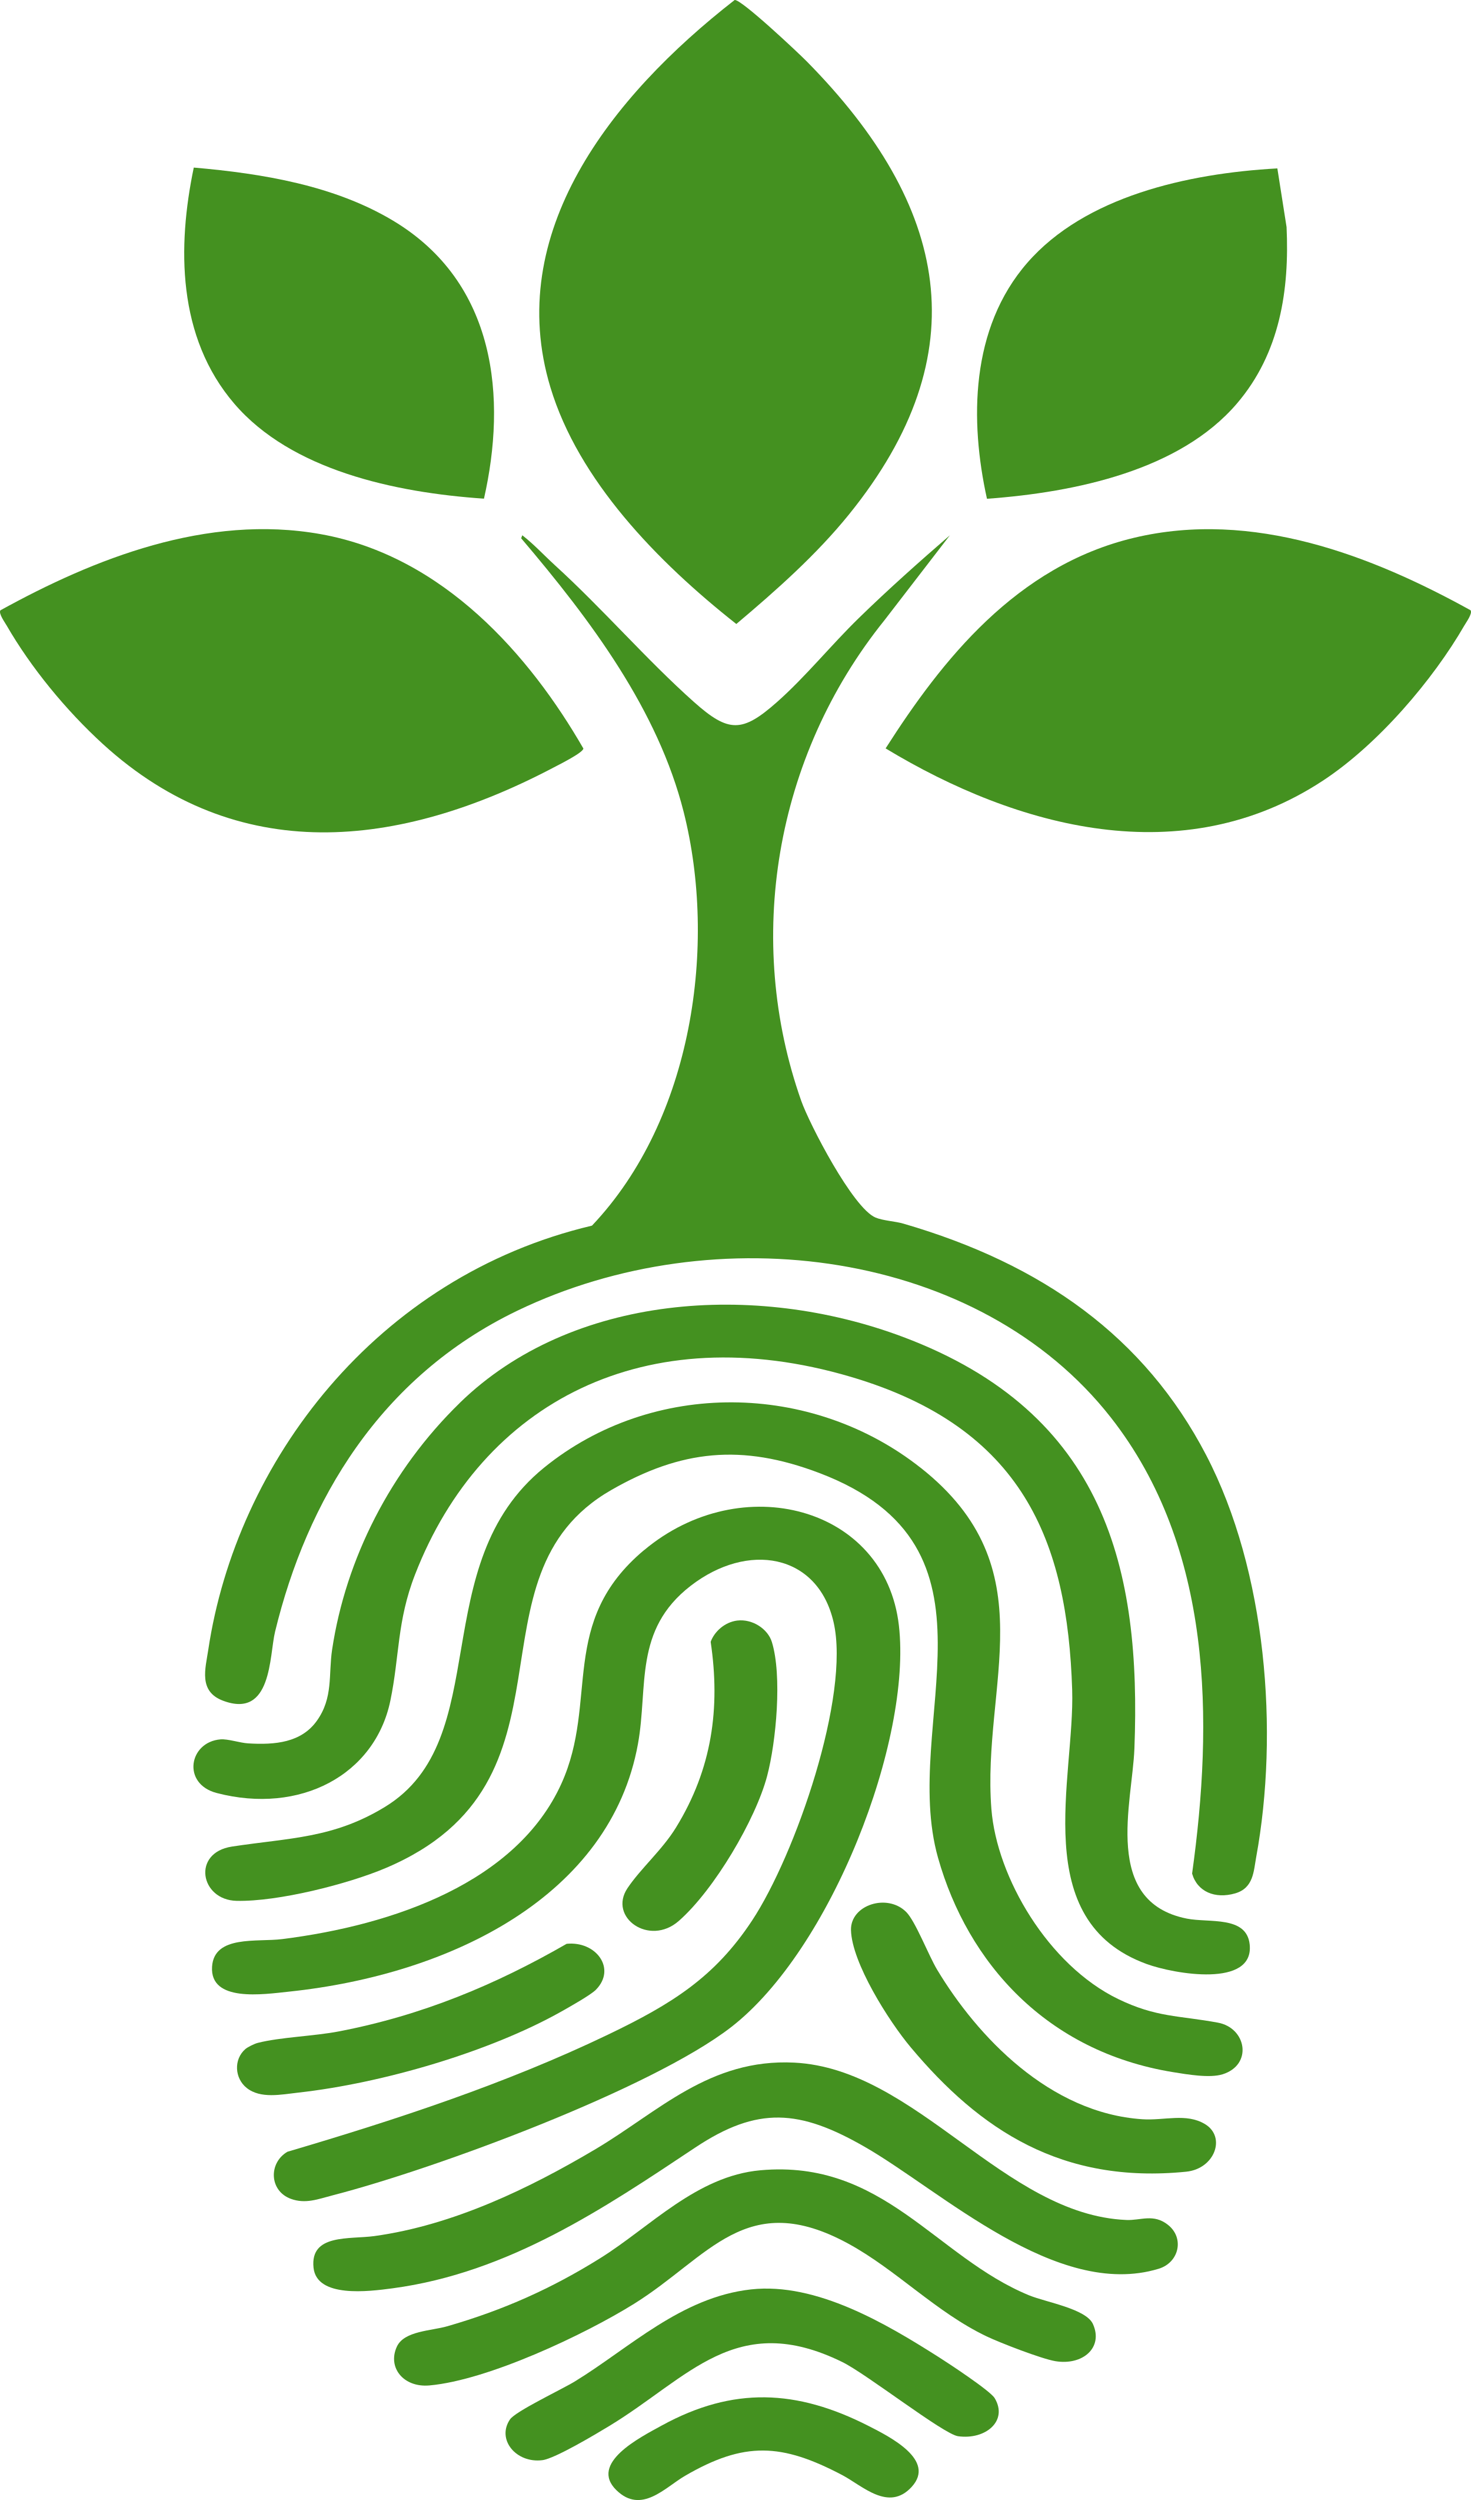
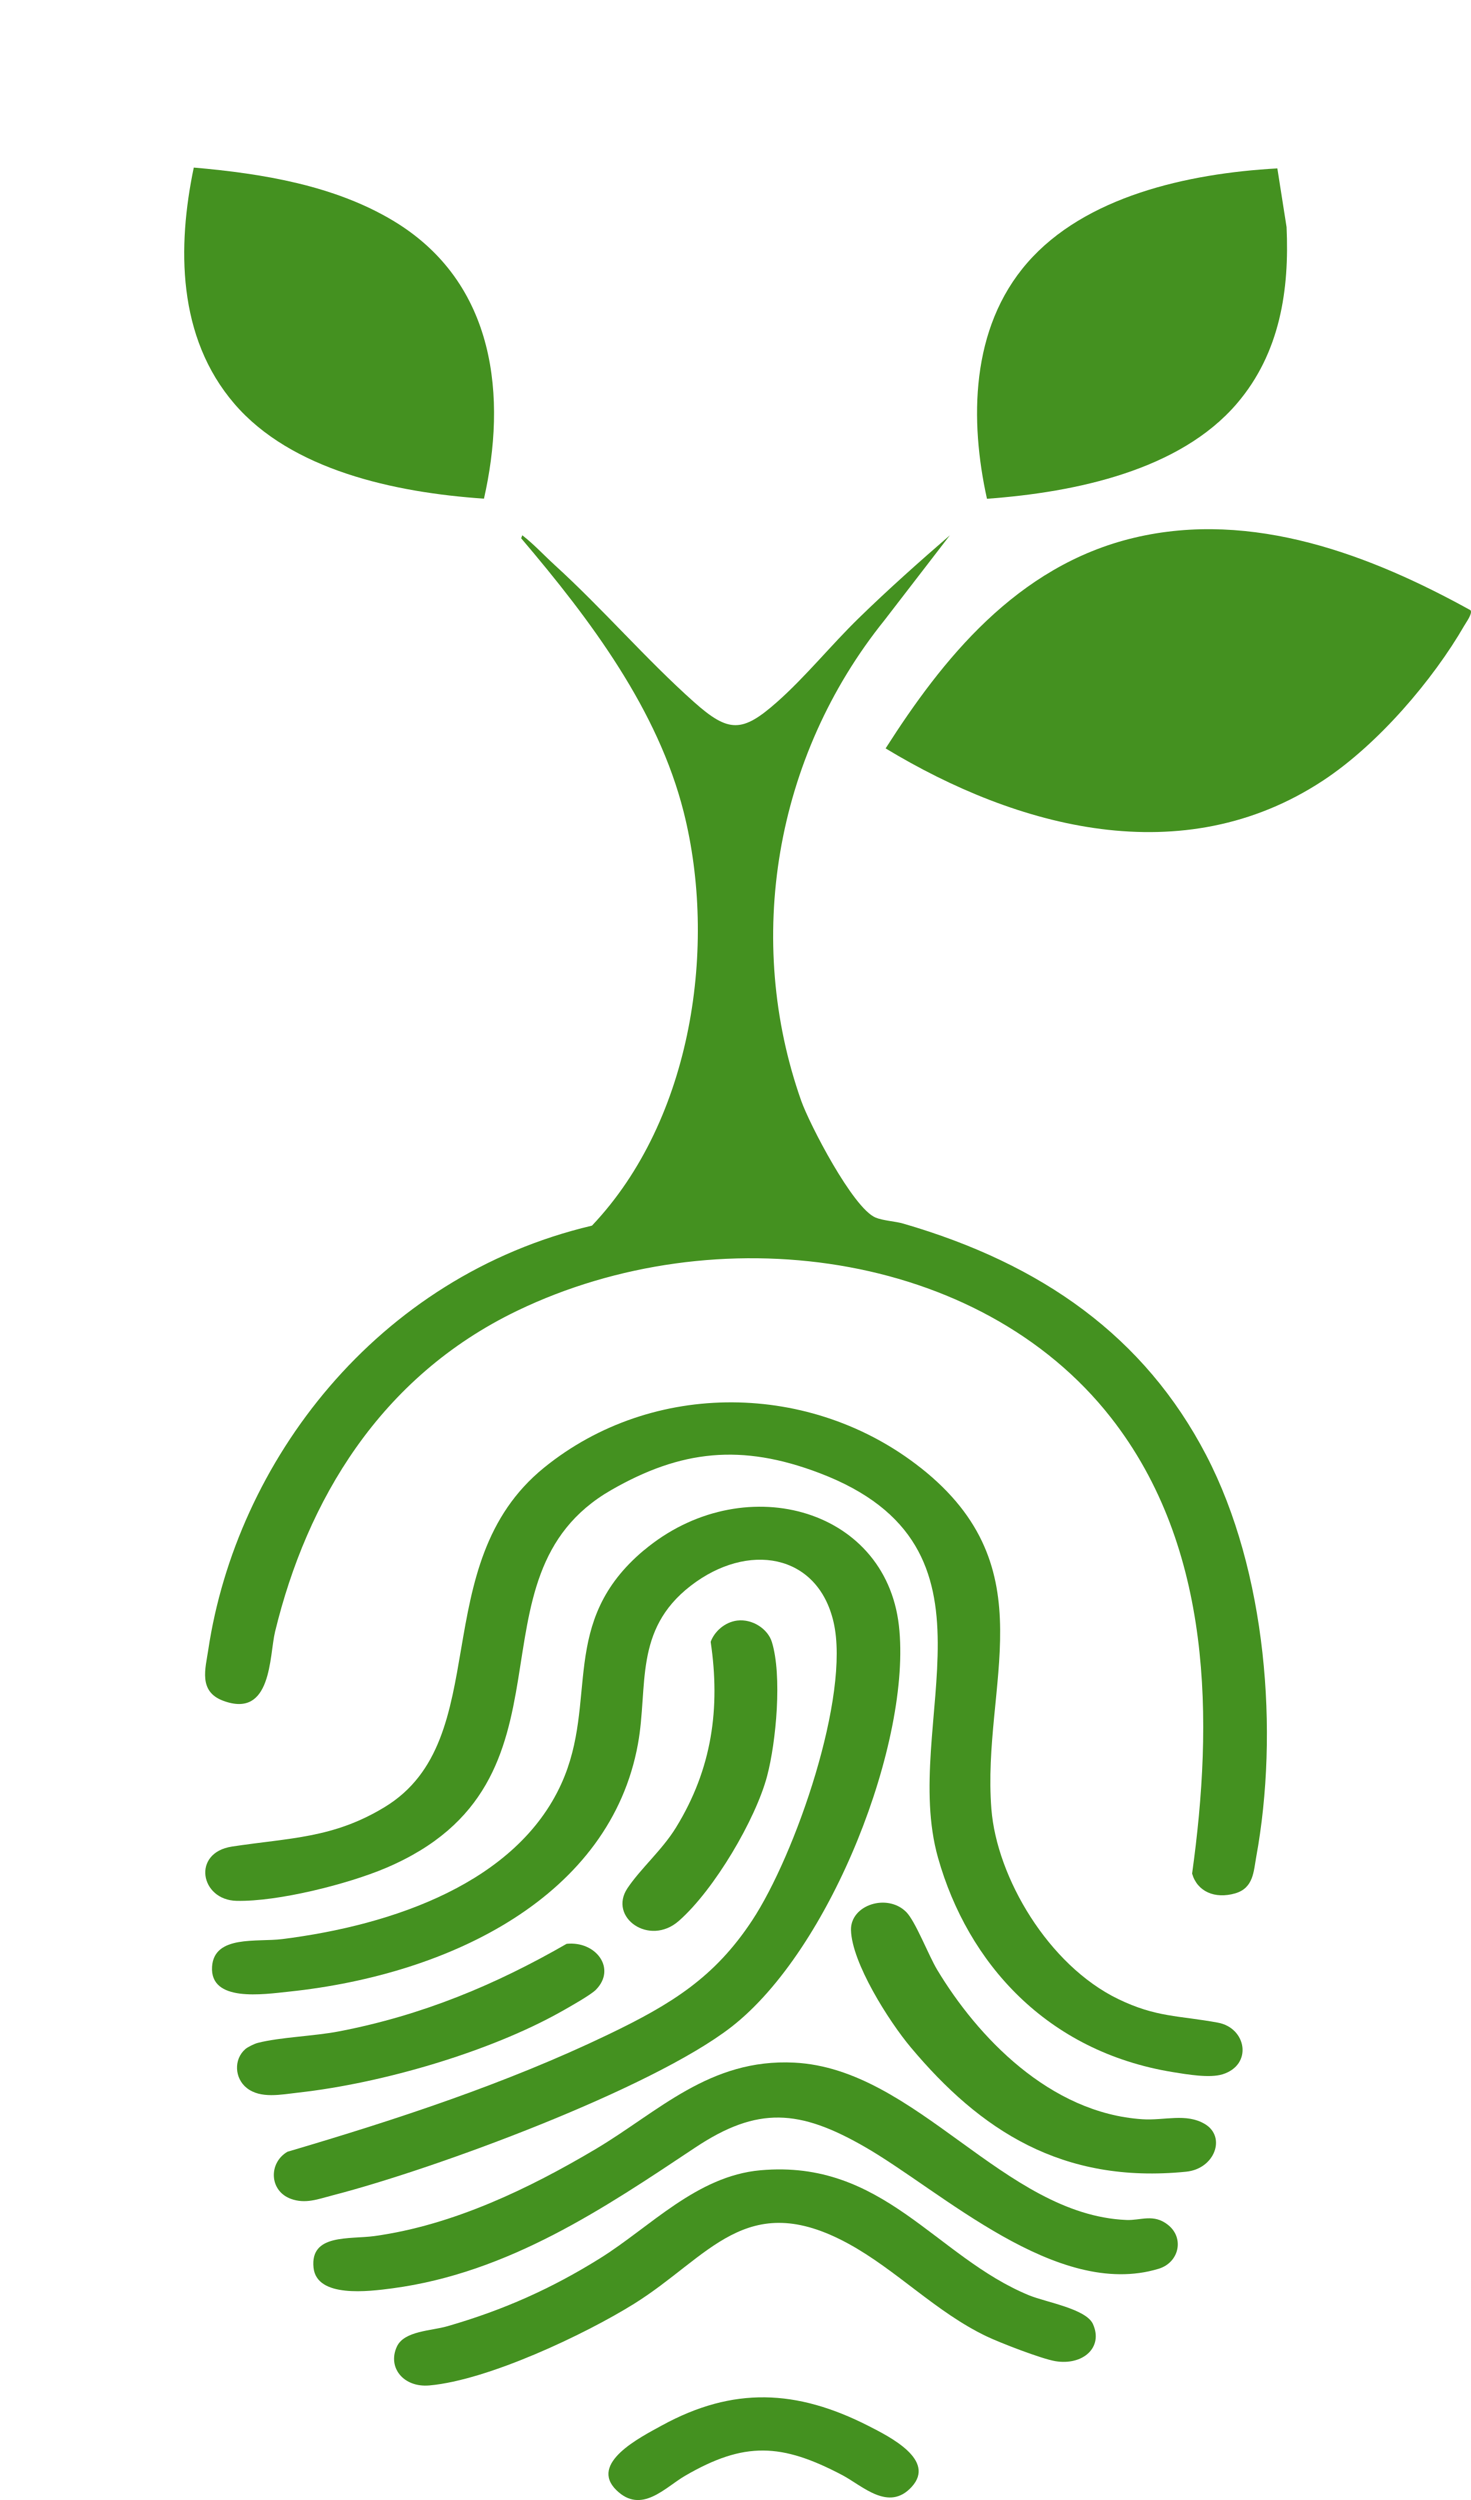
<svg xmlns="http://www.w3.org/2000/svg" id="Capa_2" data-name="Capa 2" viewBox="0 0 637.19 1082.23">
  <defs>
    <style>
      .cls-1 {
        fill: #449120;
      }
    </style>
  </defs>
  <g id="Capa_1-2" data-name="Capa 1">
    <g>
      <path class="cls-1" d="M240.13,244.46c20.96,19.06,39.82,41.03,60.47,59.42,15.05,13.4,20.93,13.34,36,0,12.28-10.86,23.54-24.78,35.41-36.33,12.65-12.32,26.02-24.24,39.45-35.84l-28.36,36.8c-47.74,59.29-60.56,138.65-36.02,208.05,3.51,9.93,22.35,46.41,32.2,50.51,3.26,1.35,8.5,1.59,12,2.61,60.35,17.53,104.55,49.08,131.2,100.23,26.17,50.23,31.59,119.86,21.65,174.07-1.11,6.07-1.13,13.33-9.11,15.63-8.75,2.52-16.41-.75-18.64-8.57,9.15-65.73,9.14-140.89-35.2-197.43-56.91-72.58-171.13-87.61-257.12-46.22-59.55,28.66-91.18,82.34-104.92,138.99-2.51,10.33-1.26,37.85-22.57,29.81-10.68-4.03-7.58-13.86-6.37-21.92,12.16-81.31,72.65-161.64,166.22-183.71,43.88-46.26,54.21-121.71,39.73-179.05-11.15-44.12-40.03-82.8-70.4-118.5l.49-1.3c5.04,3.9,9.27,8.53,13.9,12.75Z" />
-       <path class="cls-1" d="M318.23,0c2.82-.43,27.76,23.05,31.29,26.64,61.43,62.28,74.75,126.23,18.22,196.07-14.08,17.39-31.3,32.67-48.79,47.41-34.49-27.2-68.4-62.28-80.53-102.45C218.29,101.02,264.14,42.12,318.23,0Z" />
      <path class="cls-1" d="M637.01,264.19c.91,1.34-1.83,5.08-2.7,6.58-13.52,23.42-37.22,51.33-61.18,67.1-60.81,40.03-132.45,20.57-189.51-13.9,24.36-38.15,56.58-78.99,107.52-91.15,51.55-12.31,103.08,7.7,145.88,31.36Z" />
-       <path class="cls-1" d="M44.6,322.11c-16.04-14.63-31.23-33.17-41.72-51.34-.87-1.5-3.6-5.24-2.7-6.58,40.64-22.39,89.42-41.77,138.72-32.97,53.24,9.51,90.67,52.67,113.8,92.79-.05,1.75-10.27,6.85-12.67,8.11-67.42,35.51-137.29,43-195.43-10.01Z" />
      <path class="cls-1" d="M279,671.04c42.09-35.28,104.45-18.97,110.37,32.6,5.7,49.67-29.33,140.4-72.76,173.94-34.49,26.63-127.52,61.14-172.56,72.75-6.22,1.6-11.71,3.85-18.1,1.49-9.34-3.45-9.7-15.53-1.45-20.36,47.5-14,94.83-29.58,138.84-50.69,27.77-13.32,46.24-24.86,62.43-49.39,18.75-28.4,42.66-97.4,35.3-129.21-6.89-29.77-37.21-34.81-61.93-15.67s-18.3,43.53-22.79,68.37c-11.89,65.74-80.78,99.86-151.12,107.27-11.24,1.18-34.35,4.71-33.37-10.79.88-13.79,19.5-10.58,30.37-11.95,48.45-6.08,101.57-24.61,120.93-67.25,16.3-35.89-1.48-69.87,35.82-101.13Z" />
-       <path class="cls-1" d="M199.19,607.25c48.35-47.03,127.73-52.62,191.98-28.51,88.03,33.03,103.18,100.94,100.22,178.17-.9,23.52-14.03,66.33,22.7,73.62,9.7,1.92,25.88-1.35,27.23,11.17,2.03,18.88-32.66,12.85-44.66,8.47-51.41-18.76-31.02-80.48-32.23-118.7-2.04-64.31-21.28-113.48-95.94-135.48-88.74-26.15-159.67,10.84-188.72,85.64-7.84,20.18-6.66,35.13-10.67,54.52-6.67,32.24-39.12,49.42-75.23,40.01-15.19-3.96-12.06-22.09,1.64-23.22,3.21-.26,8.36,1.51,11.91,1.73,11.84.74,23.08-.36,29.8-9.73,7.21-10.06,5-19.99,6.65-30.91,5.89-39.07,25.23-77.49,55.33-106.77Z" />
      <path class="cls-1" d="M398.85,635.41c55.15,43.56,26.34,93.69,30.59,147.69,2.33,29.65,24.7,67.61,54.89,82.23,16.58,8.03,26.17,7.09,43.23,10.24,12.4,2.29,15.19,18.26,2.01,22.36-5.61,1.74-15.32.05-21.46-.94-54.7-8.88-88.9-47.23-101.78-92.77-16.59-58.67,33.39-134.4-51.44-166.59-33.71-12.79-59.9-9.97-90.14,7.39-65.63,37.67-9.25,126.22-97.74,163.65-16.33,6.91-46.52,14.57-64.52,14.17-15.79-.35-19.48-20.82-2.04-23.49,25.1-3.83,43.88-3.5,66.28-17.16,48.05-29.31,17.14-104.88,68.96-146.88,47.14-38.21,115.93-37.19,163.15.11Z" />
      <path class="cls-1" d="M209.63,215.86c-39-2.65-83.53-12.46-108.12-41.09-24.8-28.87-24.72-68.07-17.57-102.23,30.11,2.61,60.86,7.79,86.19,22.9,45.08,26.91,49.36,77.01,39.51,120.42Z" />
      <path class="cls-1" d="M427.52,215.9c-7.46-33.72-7.25-73.79,17.5-102.17,24.88-28.54,69-38.66,108.29-40.83l3.99,25.4c1.24,26.95-2.7,54.5-21.6,76.49-24.61,28.63-69.22,38.29-108.18,41.12Z" />
      <path class="cls-1" d="M505.98,963.14c7.14,5.68,4.79,16.27-4.1,18.97-44.19,13.42-94.11-33.76-127.46-52.87-28.03-16.06-46.17-17.63-73.26.39-39.13,26.03-80.72,54.22-131.13,60.94-10.36,1.38-32.84,4.27-34.22-8.94-1.55-14.76,15.57-12.19,26.37-13.68,34.31-4.73,67.32-20.75,95.82-37.65,27.16-16.1,49.33-39.27,86.05-37.43,53.06,2.66,90.77,65.91,143.91,68.12,6.2.26,11.7-2.88,18.02,2.14Z" />
      <path class="cls-1" d="M329.37,939.47c53.28-4.8,75.89,37.48,116.37,54.12,7.37,3.03,24.73,5.83,27.7,12.47,4.59,10.25-4.52,18.01-16.32,16.04-5.96-1-23.86-7.92-29.71-10.71-21.92-10.44-39.05-28.77-59.98-40.17-44.29-24.14-60.24,5.82-92.85,26.1-21.09,13.12-63.05,33.03-88.59,35.29-11.17.99-18.25-7.72-14.09-16.78,3.14-6.85,14.87-6.82,21.87-8.84,24.47-7.05,45.28-16.4,66.22-29.46,21.63-13.49,41.76-35.58,69.38-38.06Z" />
-       <path class="cls-1" d="M325.34,991.04c28.42-3.14,58.81,15.08,81.04,29.15,4.52,2.86,22.56,14.72,24.48,17.92,5.9,9.83-3.9,18.14-15.84,16.49-6.33-.87-39.49-26.88-50.18-32.13-45.97-22.55-66.4,6.74-100.85,27.65-5.54,3.36-23.53,14.14-29.03,14.84-11.3,1.44-19.98-8.87-14.07-17.61,2.42-3.58,22.36-12.95,28.12-16.47,23.65-14.47,46.04-36.5,76.33-39.84Z" />
      <path class="cls-1" d="M521.93,919.46c9.32,5.58,4.27,19.39-8.12,20.63-53.86,5.4-89.3-18.06-119.29-53.82-9.58-11.42-25.56-36.7-25.9-50.78-.26-10.87,15.67-16.05,23.92-7.83,4,3.99,9.72,18.88,13.4,24.99,17.44,29,48.74,62.06,88.86,64.73,9.57.64,19.02-2.77,27.12,2.08Z" />
      <path class="cls-1" d="M106.24,887.04c1.03-.91,3.96-2.34,5.4-2.71,9.8-2.5,24.33-2.89,35.24-4.99,36.16-6.97,67.83-20.21,98.57-37.9,12.73-1.28,21.68,10.74,12.68,19.88-2.25,2.29-11.66,7.57-15.11,9.51-30.94,17.37-77.32,30.96-113.79,35.02-7.44.83-16.36,2.77-22.37-2.02-5.26-4.19-5.7-12.35-.61-16.8Z" />
      <path class="cls-1" d="M319.36,701.51c6.65-.8,13.24,3.68,14.97,9.22,4.53,14.54,1.89,43.27-2.05,58.13-4.92,18.59-22.83,49.18-38.26,62.69-12.75,11.17-30.67-1.58-22.21-14.2,5.72-8.53,15.01-16.5,20.99-26.22,15.69-25.47,19.28-51.8,15.04-80.41,1.6-4.44,6.12-8.56,11.52-9.21Z" />
      <path class="cls-1" d="M267.02,1077.97c-11.92-11.64,9.97-22.72,19.71-28.05,30.89-16.88,58.34-15.62,89.46.21,9.56,4.86,29.23,14.82,18.76,26.35-10,11.01-21.33-.43-30.1-5.05-26.22-13.79-42.35-14.69-68.15.33-8.62,5.01-18.87,16.75-29.68,6.2Z" />
    </g>
  </g>
</svg>